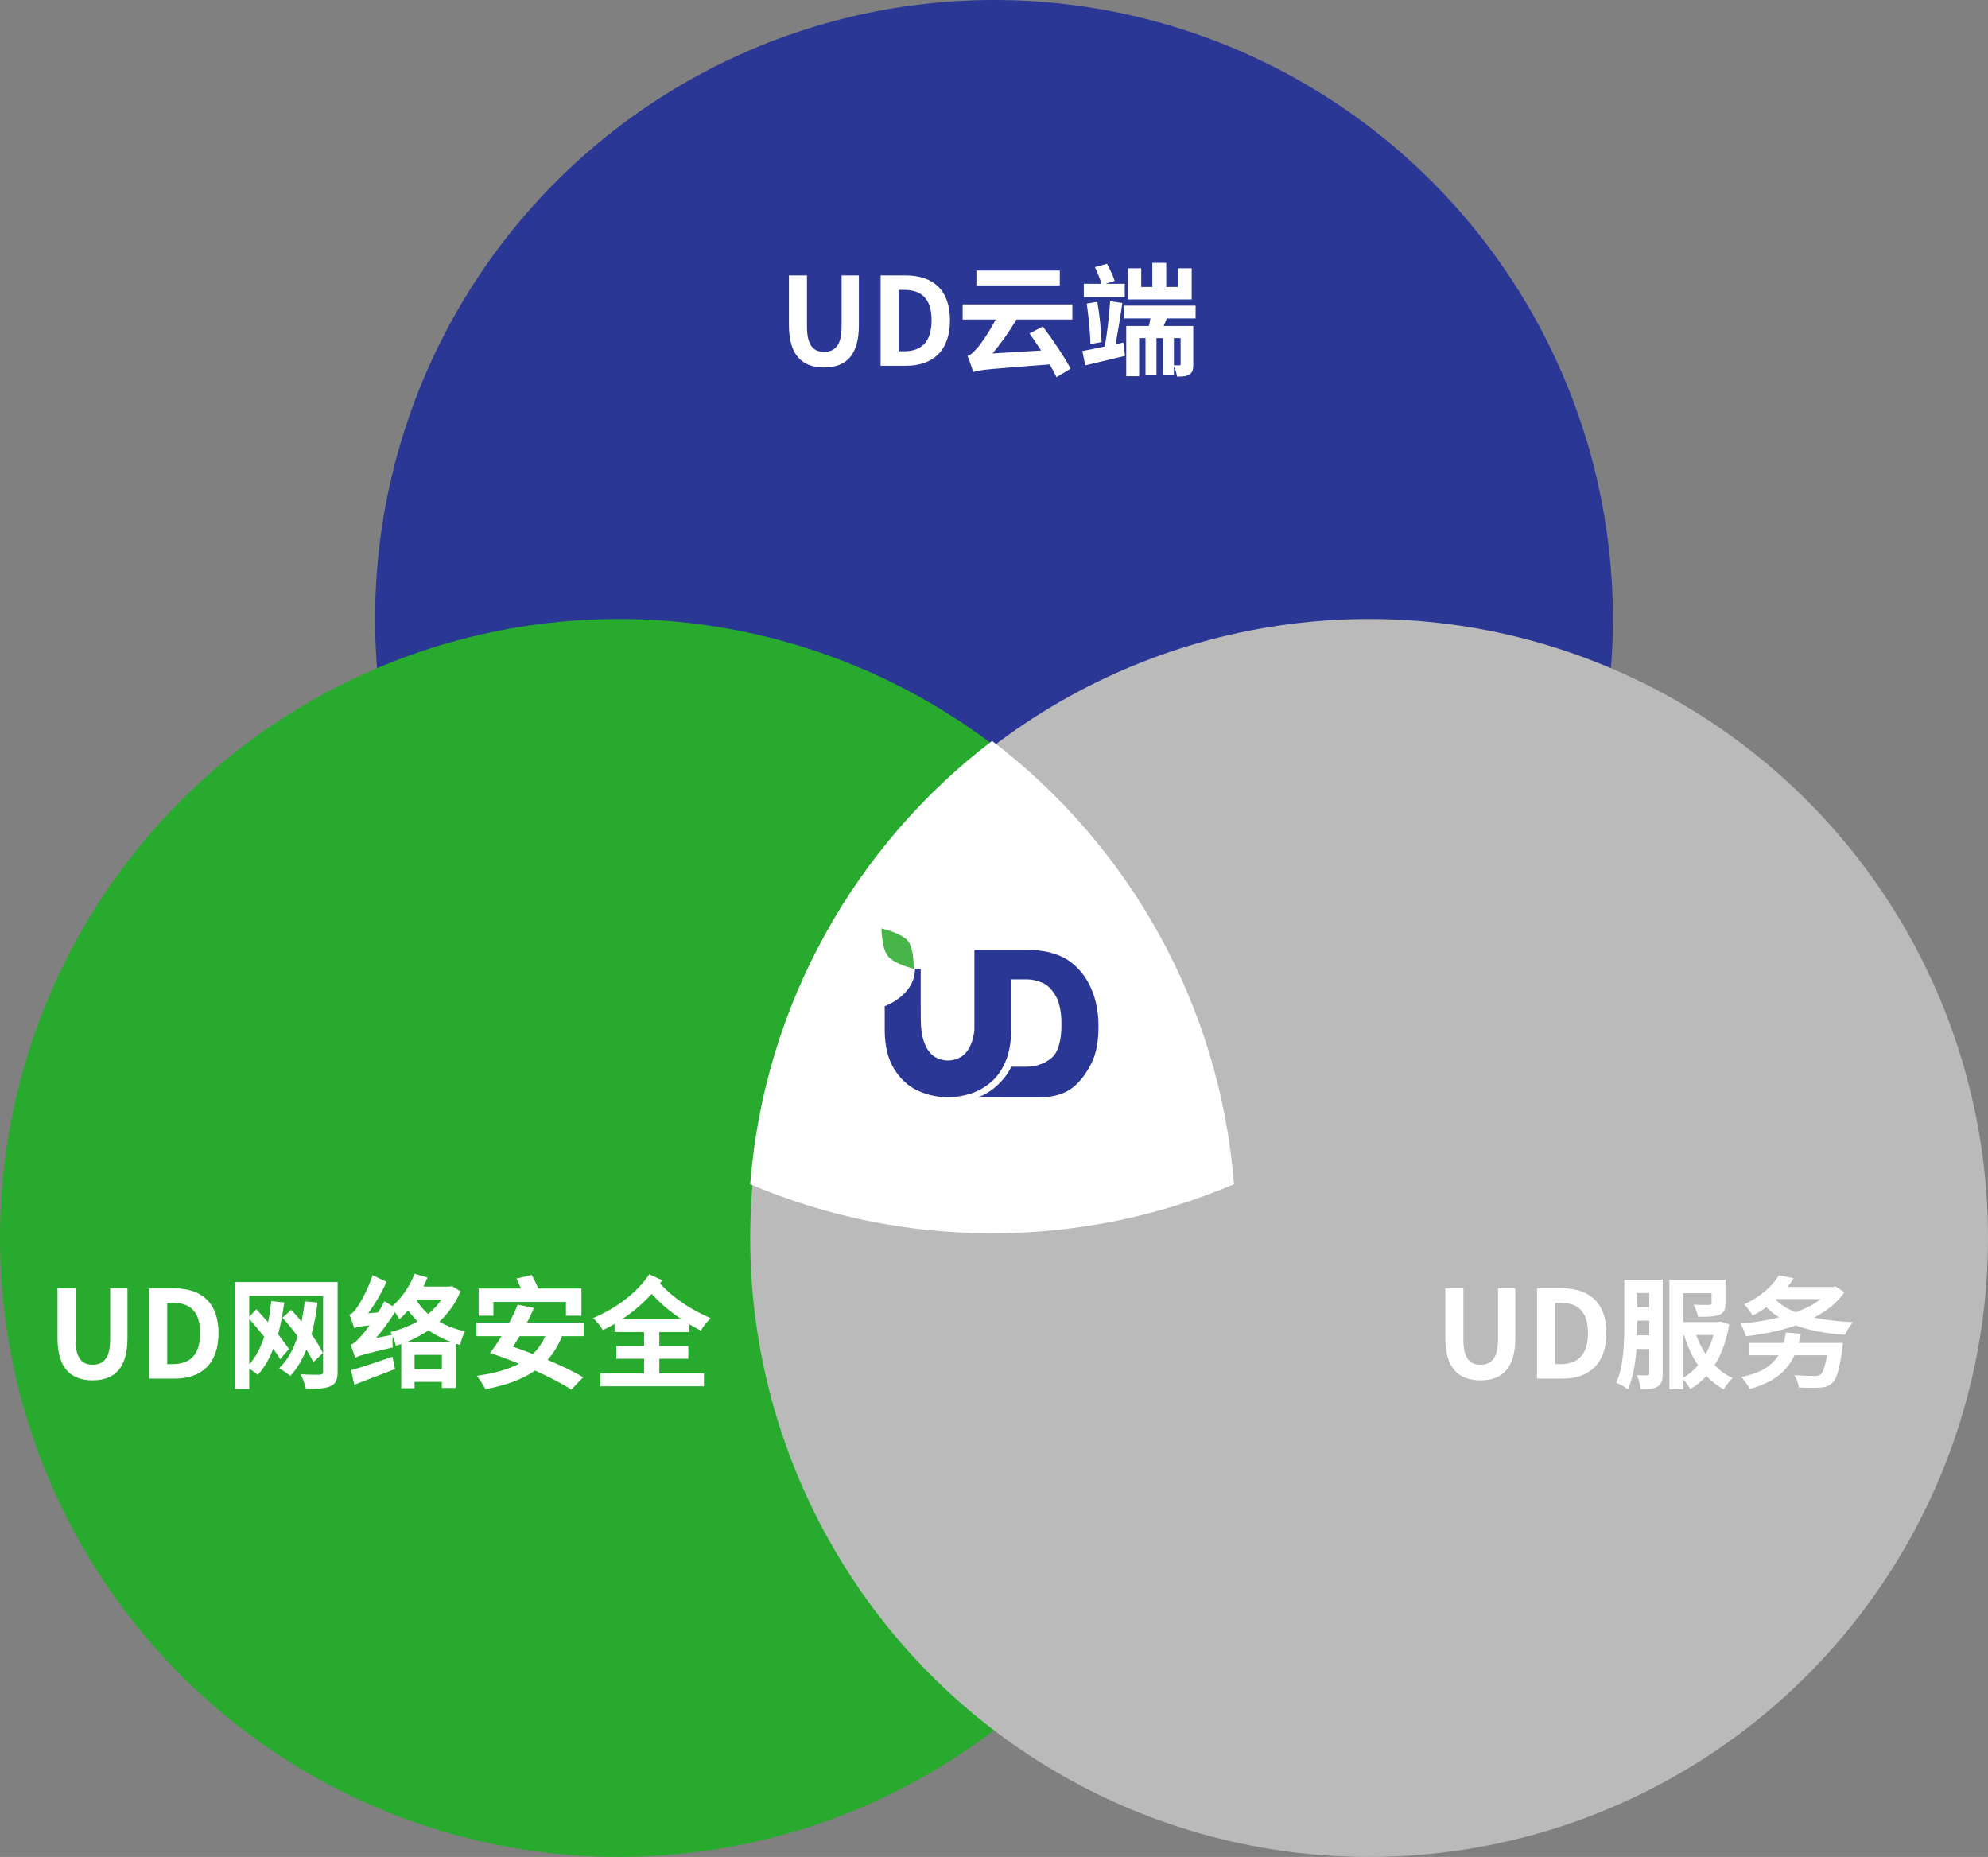
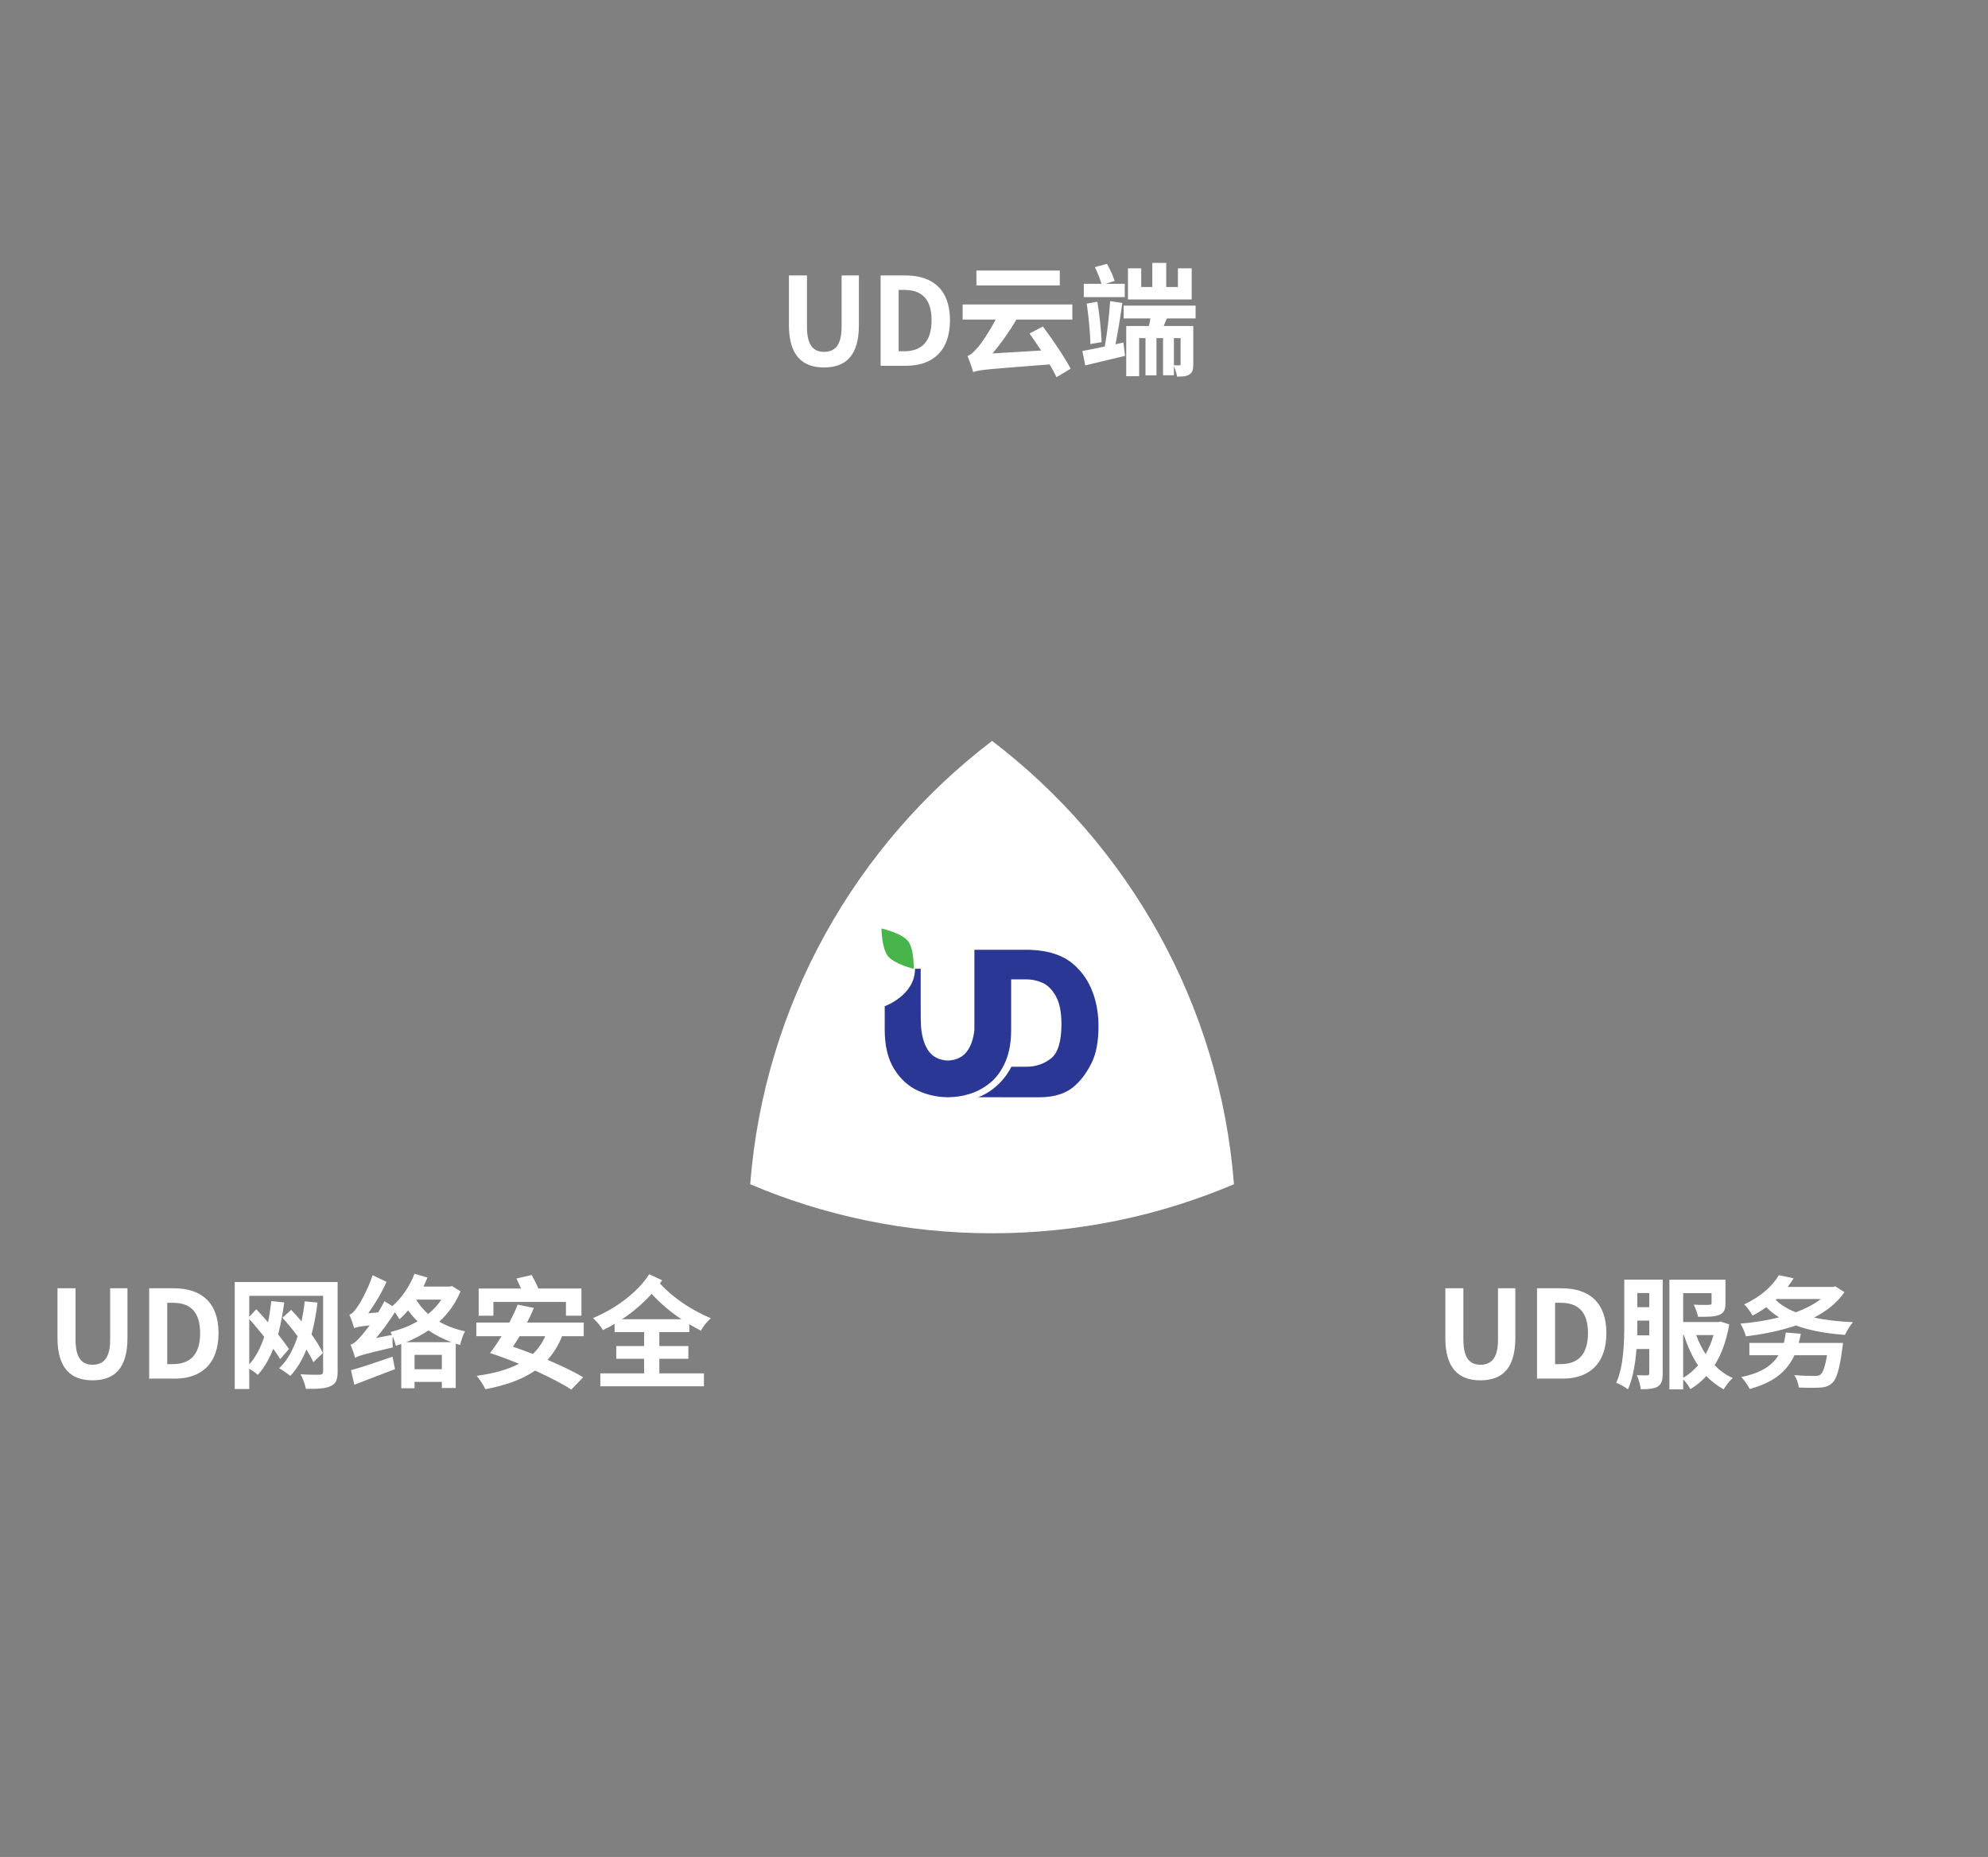
<svg xmlns="http://www.w3.org/2000/svg" width="212" height="198" viewBox="0 0 212 198" fill="none">
  <rect x="0" y="0" width="212" height="198" fill="#808080" stroke="none" />
  <g style="mix-blend-mode:multiply">
-     <circle cx="106" cy="66" r="66" fill="#2A3795" />
-   </g>
+     </g>
  <g style="mix-blend-mode:multiply">
-     <circle cx="66" cy="132" r="66" fill="#28AA2E" />
-   </g>
+     </g>
  <g style="mix-blend-mode:multiply">
-     <circle cx="146" cy="132" r="66" fill="#BABABA" />
-   </g>
+     </g>
  <path fill-rule="evenodd" clip-rule="evenodd" d="M105.796 79C120.299 90.067 130.081 107.007 131.591 126.271C123.667 129.639 114.949 131.502 105.796 131.502C96.642 131.502 87.924 129.639 80 126.271C81.511 107.007 91.292 90.067 105.796 79Z" fill="white" />
  <path d="M94.687 101.948C94.01 101.099 94 99 94 99C94 99 96.149 99.488 96.827 100.337C97.505 101.186 97.434 103.302 97.434 103.302C97.434 103.302 95.365 102.797 94.687 101.948Z" fill="#47B549" />
  <path d="M116.849 106.854C116.678 106.131 116.413 105.433 116.059 104.778C115.75 104.209 115.361 103.686 114.904 103.223C114.64 102.95 114.351 102.701 114.04 102.48C113.678 102.227 113.286 102.018 112.873 101.856C112.374 101.659 111.856 101.515 111.326 101.426C110.644 101.315 109.953 101.263 109.261 101.272H103.909V109.833C103.862 110.282 103.764 110.725 103.617 111.153C103.374 111.821 103.035 112.308 102.6 112.615C102.153 112.917 101.623 113.078 101.081 113.077C100.539 113.076 100.011 112.913 99.565 112.61C99.132 112.299 98.794 111.807 98.552 111.136C98.31 110.464 98.188 109.614 98.187 108.586V107.289H98.183V103.3H97.577C97.577 106.144 94.346 107.289 94.346 107.289V109.802C94.346 111.535 94.69 112.942 95.377 114.023C96.065 115.103 96.919 115.869 97.942 116.32C98.933 116.764 100.008 116.994 101.096 116.996C101.886 116.994 102.67 116.872 103.422 116.637C104.218 116.386 104.956 115.984 105.596 115.454C106.267 114.907 106.808 114.162 107.216 113.22C107.625 112.277 107.829 111.139 107.828 109.804V104.426H109.445C110.035 104.428 110.619 104.551 111.158 104.789C111.718 105.032 112.198 105.51 112.597 106.225C112.996 106.94 113.194 107.937 113.192 109.215C113.192 111.054 112.821 112.268 112.078 112.858C111.335 113.448 110.456 113.743 109.441 113.743H107.849C107.849 113.743 106.844 116.019 104.327 116.994L107.671 117H110.857C112.516 117 113.807 116.558 114.73 115.673C115.379 115.068 115.944 114.278 116.424 113.303C116.904 112.329 117.144 111.035 117.143 109.422C117.15 108.557 117.051 107.695 116.849 106.854Z" fill="#2A3795" />
  <path d="M9.875 147.182C12.228 147.182 13.593 145.869 13.593 142.671V137.367H11.747V142.84C11.747 144.842 11.019 145.518 9.875 145.518C8.757 145.518 8.055 144.842 8.055 142.84V137.367H6.131V142.671C6.131 145.869 7.535 147.182 9.875 147.182ZM15.908 147H18.651C21.485 147 23.305 145.388 23.305 142.151C23.305 138.901 21.485 137.367 18.547 137.367H15.908V147ZM17.832 145.453V138.914H18.43C20.224 138.914 21.342 139.798 21.342 142.151C21.342 144.491 20.224 145.453 18.43 145.453H17.832ZM34.431 144.27C34.158 143.685 33.729 142.983 33.222 142.281C33.508 141.228 33.716 140.097 33.859 138.888L32.494 138.758C32.416 139.499 32.299 140.214 32.156 140.903C31.792 140.461 31.415 140.045 31.051 139.668L30.115 140.513C30.674 141.111 31.233 141.8 31.74 142.489C31.285 143.893 30.661 145.05 29.764 145.895C30.076 146.064 30.7 146.493 30.96 146.714C31.662 145.96 32.234 144.998 32.676 143.893C32.975 144.387 33.235 144.842 33.417 145.245L34.431 144.27ZM26.579 140.643C27.099 141.215 27.645 141.891 28.178 142.541C27.788 143.711 27.268 144.725 26.579 145.479V140.643ZM36.004 136.704H25.032V148.105H26.579V145.947C26.917 146.142 27.307 146.428 27.489 146.597C28.178 145.856 28.711 144.907 29.14 143.815C29.439 144.231 29.699 144.608 29.881 144.92L30.817 143.841C30.518 143.412 30.115 142.853 29.66 142.281C29.933 141.241 30.154 140.097 30.31 138.875L28.932 138.732C28.841 139.512 28.737 140.279 28.581 140.994C28.165 140.513 27.736 140.032 27.333 139.603L26.579 140.409V138.173H34.457V146.233C34.457 146.48 34.353 146.571 34.08 146.584C33.82 146.584 32.871 146.597 32.052 146.532C32.286 146.948 32.546 147.663 32.624 148.092C33.859 148.105 34.691 148.066 35.237 147.806C35.809 147.559 36.004 147.13 36.004 146.259V136.704ZM37.785 147.65C39.046 147.156 40.632 146.571 42.127 145.986L41.854 144.66C40.229 145.232 38.539 145.791 37.434 146.103L37.785 147.65ZM43.323 143.113C44.155 142.775 44.948 142.359 45.702 141.852C46.417 142.359 47.262 142.775 48.146 143.113H43.323ZM44.207 145.999V144.465H47.119V145.999H44.207ZM40.099 142.671C40.827 141.826 41.516 140.877 42.114 139.915C42.309 140.201 42.491 140.487 42.595 140.669C42.92 140.383 43.232 140.071 43.518 139.72C43.817 140.136 44.155 140.526 44.532 140.89C43.661 141.397 42.673 141.774 41.646 142.034C41.698 142.112 41.75 142.216 41.802 142.333L40.099 142.671ZM47.067 138.576C46.69 139.148 46.222 139.655 45.663 140.11C45.143 139.655 44.714 139.135 44.376 138.576H47.067ZM48.211 137.133L47.951 137.185H45.156C45.312 136.86 45.455 136.535 45.585 136.223L44.207 135.82C43.7 137.146 42.816 138.433 41.841 139.265L40.996 138.745C40.801 139.135 40.567 139.551 40.333 139.941L39.267 140.032C39.995 139.031 40.71 137.835 41.217 136.678L39.735 135.976C39.254 137.458 38.37 139.031 38.071 139.408C37.785 139.824 37.551 140.097 37.252 140.175C37.447 140.578 37.694 141.332 37.772 141.618C37.98 141.527 38.305 141.436 39.423 141.319C38.981 141.904 38.604 142.372 38.422 142.554C38.006 143.022 37.72 143.295 37.382 143.373C37.551 143.776 37.798 144.491 37.876 144.79C38.214 144.569 38.76 144.4 41.893 143.672C41.854 143.386 41.841 142.892 41.88 142.489C42.023 142.827 42.153 143.23 42.218 143.503C42.4 143.438 42.595 143.386 42.79 143.308V148.027H44.207V147.351H47.119V148.001H48.601V143.269C48.757 143.321 48.913 143.373 49.069 143.412C49.16 142.996 49.368 142.333 49.589 141.956C48.575 141.735 47.652 141.397 46.846 140.929C47.808 140.045 48.588 138.966 49.108 137.692L48.211 137.133ZM52.618 138.823H60.353V140.292H62.004V137.393H57.415C57.22 136.951 56.947 136.392 56.7 135.95L55.075 136.327C55.231 136.652 55.413 137.029 55.556 137.393H51.045V140.292H52.618V138.823ZM58.143 142.476C57.818 143.217 57.376 143.841 56.83 144.374C56.102 144.101 55.4 143.828 54.698 143.594C54.932 143.256 55.166 142.879 55.413 142.476H58.143ZM62.251 142.476V141.02H56.206C56.479 140.5 56.726 139.967 56.934 139.46L55.205 139.109C54.971 139.707 54.659 140.37 54.321 141.02H50.798V142.476H53.489C53.086 143.126 52.67 143.737 52.28 144.244L52.254 144.27C53.229 144.582 54.295 144.985 55.348 145.414C54.139 146.051 52.631 146.454 50.837 146.701C51.136 147.039 51.591 147.754 51.76 148.131C53.866 147.728 55.66 147.117 57.064 146.142C58.598 146.844 60.002 147.559 60.925 148.17L62.186 146.857C61.237 146.272 59.859 145.622 58.39 144.998C59.014 144.296 59.547 143.464 59.937 142.476H62.251ZM66.333 140.669C67.477 139.915 68.556 138.992 69.492 137.965C70.493 139.044 71.533 139.915 72.677 140.669H66.333ZM73.509 142.034V141.202C73.899 141.436 74.328 141.67 74.757 141.891C74.952 141.449 75.407 140.916 75.797 140.565C73.717 139.655 71.923 138.511 70.376 136.86C70.454 136.743 70.532 136.626 70.61 136.509L69.232 135.872C67.932 137.887 65.566 139.577 63.239 140.539C63.629 140.903 64.084 141.436 64.292 141.826C64.721 141.631 65.137 141.41 65.54 141.163V142.034H68.686V143.529H65.722V144.881H68.686V146.441H64.019V147.819H75.069V146.441H70.311V144.881H73.405V143.529H70.311V142.034H73.509Z" fill="white" />
  <path d="M87.875 39.182C90.228 39.182 91.593 37.869 91.593 34.671V29.367H89.747V34.84C89.747 36.842 89.019 37.518 87.875 37.518C86.757 37.518 86.055 36.842 86.055 34.84V29.367H84.131V34.671C84.131 37.869 85.535 39.182 87.875 39.182ZM93.908 39H96.651C99.485 39 101.305 37.388 101.305 34.151C101.305 30.901 99.485 29.367 96.547 29.367H93.908V39ZM95.832 37.453V30.914H96.43C98.224 30.914 99.342 31.798 99.342 34.151C99.342 36.491 98.224 37.453 96.43 37.453H95.832ZM113.016 28.847H104.124V30.433H113.016V28.847ZM114.355 34.073V32.461H102.655V34.073H106.178C105.45 35.464 104.592 36.699 104.241 37.076C103.812 37.557 103.539 37.843 103.175 37.947C103.383 38.441 103.682 39.325 103.773 39.676C104.488 39.416 105.398 39.364 111.937 38.857C112.236 39.364 112.483 39.832 112.665 40.222L114.173 39.312C113.523 38.09 112.288 36.244 111.209 34.814L109.792 35.555C110.182 36.114 110.611 36.751 111.027 37.375L105.84 37.687C106.724 36.647 107.621 35.386 108.388 34.073H114.355ZM127.082 28.613H125.613V30.602H124.365V28.028H122.883V30.602H121.7V28.613H120.283V31.928H127.082V28.613ZM119.945 30.264H117.904L118.866 29.952C118.71 29.445 118.359 28.691 118.047 28.132L116.76 28.483C117.02 29.029 117.319 29.744 117.462 30.264H115.577V31.681H119.945V30.264ZM117.475 36.478C117.436 35.295 117.254 33.553 117.02 32.175L115.889 32.37C116.084 33.735 116.266 35.49 116.279 36.686L117.475 36.478ZM118.957 36.712C119.204 35.425 119.49 33.735 119.685 32.305L118.385 32.11C118.294 33.566 118.06 35.607 117.813 36.946C116.903 37.141 116.071 37.31 115.421 37.427L115.733 38.961C116.968 38.662 118.515 38.298 119.971 37.947L119.802 36.517L118.957 36.712ZM125.899 38.818C125.899 38.922 125.873 38.961 125.756 38.961C125.678 38.961 125.431 38.961 125.184 38.948V36.049H125.899V38.818ZM127.498 33.956V32.591H119.828V33.956H122.675C122.636 34.229 122.584 34.502 122.519 34.762H120.101V40.118H121.479V36.049H122.155V40.027H123.325V36.049H124.027V40.014H125.184V39.039C125.327 39.377 125.47 39.819 125.522 40.157C126.081 40.157 126.497 40.144 126.822 39.936C127.173 39.728 127.251 39.403 127.251 38.831V34.762H124.092L124.43 33.956H127.498Z" fill="white" />
  <path d="M157.875 147.182C160.228 147.182 161.593 145.869 161.593 142.671V137.367H159.747V142.84C159.747 144.842 159.019 145.518 157.875 145.518C156.757 145.518 156.055 144.842 156.055 142.84V137.367H154.131V142.671C154.131 145.869 155.535 147.182 157.875 147.182ZM163.908 147H166.651C169.485 147 171.305 145.388 171.305 142.151C171.305 138.901 169.485 137.367 166.547 137.367H163.908V147ZM165.832 145.453V138.914H166.43C168.224 138.914 169.342 139.798 169.342 142.151C169.342 144.491 168.224 145.453 166.43 145.453H165.832ZM174.592 142.385C174.605 141.956 174.605 141.553 174.605 141.163V140.812H175.879V142.385H174.592ZM175.879 137.874V139.382H174.605V137.874H175.879ZM177.309 136.444H173.214V141.163C173.214 143.061 173.162 145.674 172.356 147.442C172.694 147.559 173.331 147.923 173.604 148.144C174.137 146.961 174.397 145.362 174.514 143.841H175.879V146.415C175.879 146.597 175.814 146.649 175.658 146.649C175.502 146.649 175.021 146.662 174.553 146.636C174.748 147.026 174.93 147.728 174.969 148.131C175.814 148.131 176.373 148.092 176.776 147.845C177.205 147.572 177.309 147.156 177.309 146.441V136.444ZM179.493 142.359H179.571C179.961 143.542 180.442 144.634 181.079 145.583C180.598 146.129 180.078 146.584 179.493 146.909V142.359ZM182.73 142.359C182.522 143.087 182.236 143.776 181.885 144.387C181.482 143.763 181.144 143.074 180.884 142.359H182.73ZM183.484 140.916L183.25 140.968H179.493V137.887H182.522V138.927C182.522 139.083 182.457 139.122 182.249 139.135C182.041 139.148 181.274 139.148 180.624 139.109C180.806 139.486 181.014 140.006 181.079 140.409C182.067 140.409 182.808 140.409 183.315 140.214C183.861 140.006 184.004 139.642 184.004 138.966V136.457H178.024V148.144H179.493V147.078C179.779 147.364 180.104 147.819 180.26 148.118C180.897 147.741 181.469 147.273 181.963 146.727C182.509 147.286 183.133 147.767 183.809 148.144C184.03 147.767 184.459 147.221 184.771 146.935C184.056 146.623 183.406 146.142 182.847 145.57C183.575 144.4 184.108 142.97 184.407 141.215L183.484 140.916ZM191.817 143.191C191.908 142.879 191.973 142.567 192.038 142.216L190.439 142.086C190.387 142.489 190.309 142.84 190.231 143.191H186.552V144.504H189.659C188.905 145.739 187.592 146.441 185.694 146.831C185.98 147.13 186.435 147.78 186.591 148.105C188.944 147.455 190.478 146.402 191.362 144.504H194.833C194.638 145.726 194.391 146.363 194.131 146.571C193.962 146.701 193.78 146.714 193.507 146.714C193.117 146.714 192.181 146.701 191.336 146.623C191.596 146.987 191.791 147.546 191.817 147.949C192.675 147.988 193.507 147.988 193.988 147.962C194.573 147.936 194.989 147.832 195.366 147.481C195.847 147.065 196.172 146.025 196.458 143.815C196.497 143.607 196.536 143.191 196.536 143.191H191.817ZM189.451 138.511H194.17C193.455 139.083 192.545 139.538 191.505 139.928C190.608 139.577 189.893 139.135 189.36 138.589L189.451 138.511ZM195.717 137.159L195.496 137.224H190.634C190.868 136.925 191.076 136.613 191.271 136.301L189.698 135.976C189.035 137.081 187.826 138.251 185.993 139.083C186.279 139.33 186.708 139.915 186.89 140.279C187.436 140.006 187.917 139.694 188.359 139.382C188.775 139.798 189.217 140.162 189.724 140.461C188.424 140.799 187.007 141.02 185.59 141.137C185.824 141.488 186.084 142.099 186.188 142.489C188.021 142.268 189.854 141.904 191.518 141.332C192.987 141.878 194.755 142.19 196.744 142.333C196.939 141.93 197.29 141.319 197.602 140.981C196.094 140.916 194.69 140.76 193.455 140.487C194.794 139.798 195.912 138.914 196.692 137.783L195.717 137.159Z" fill="white" />
</svg>